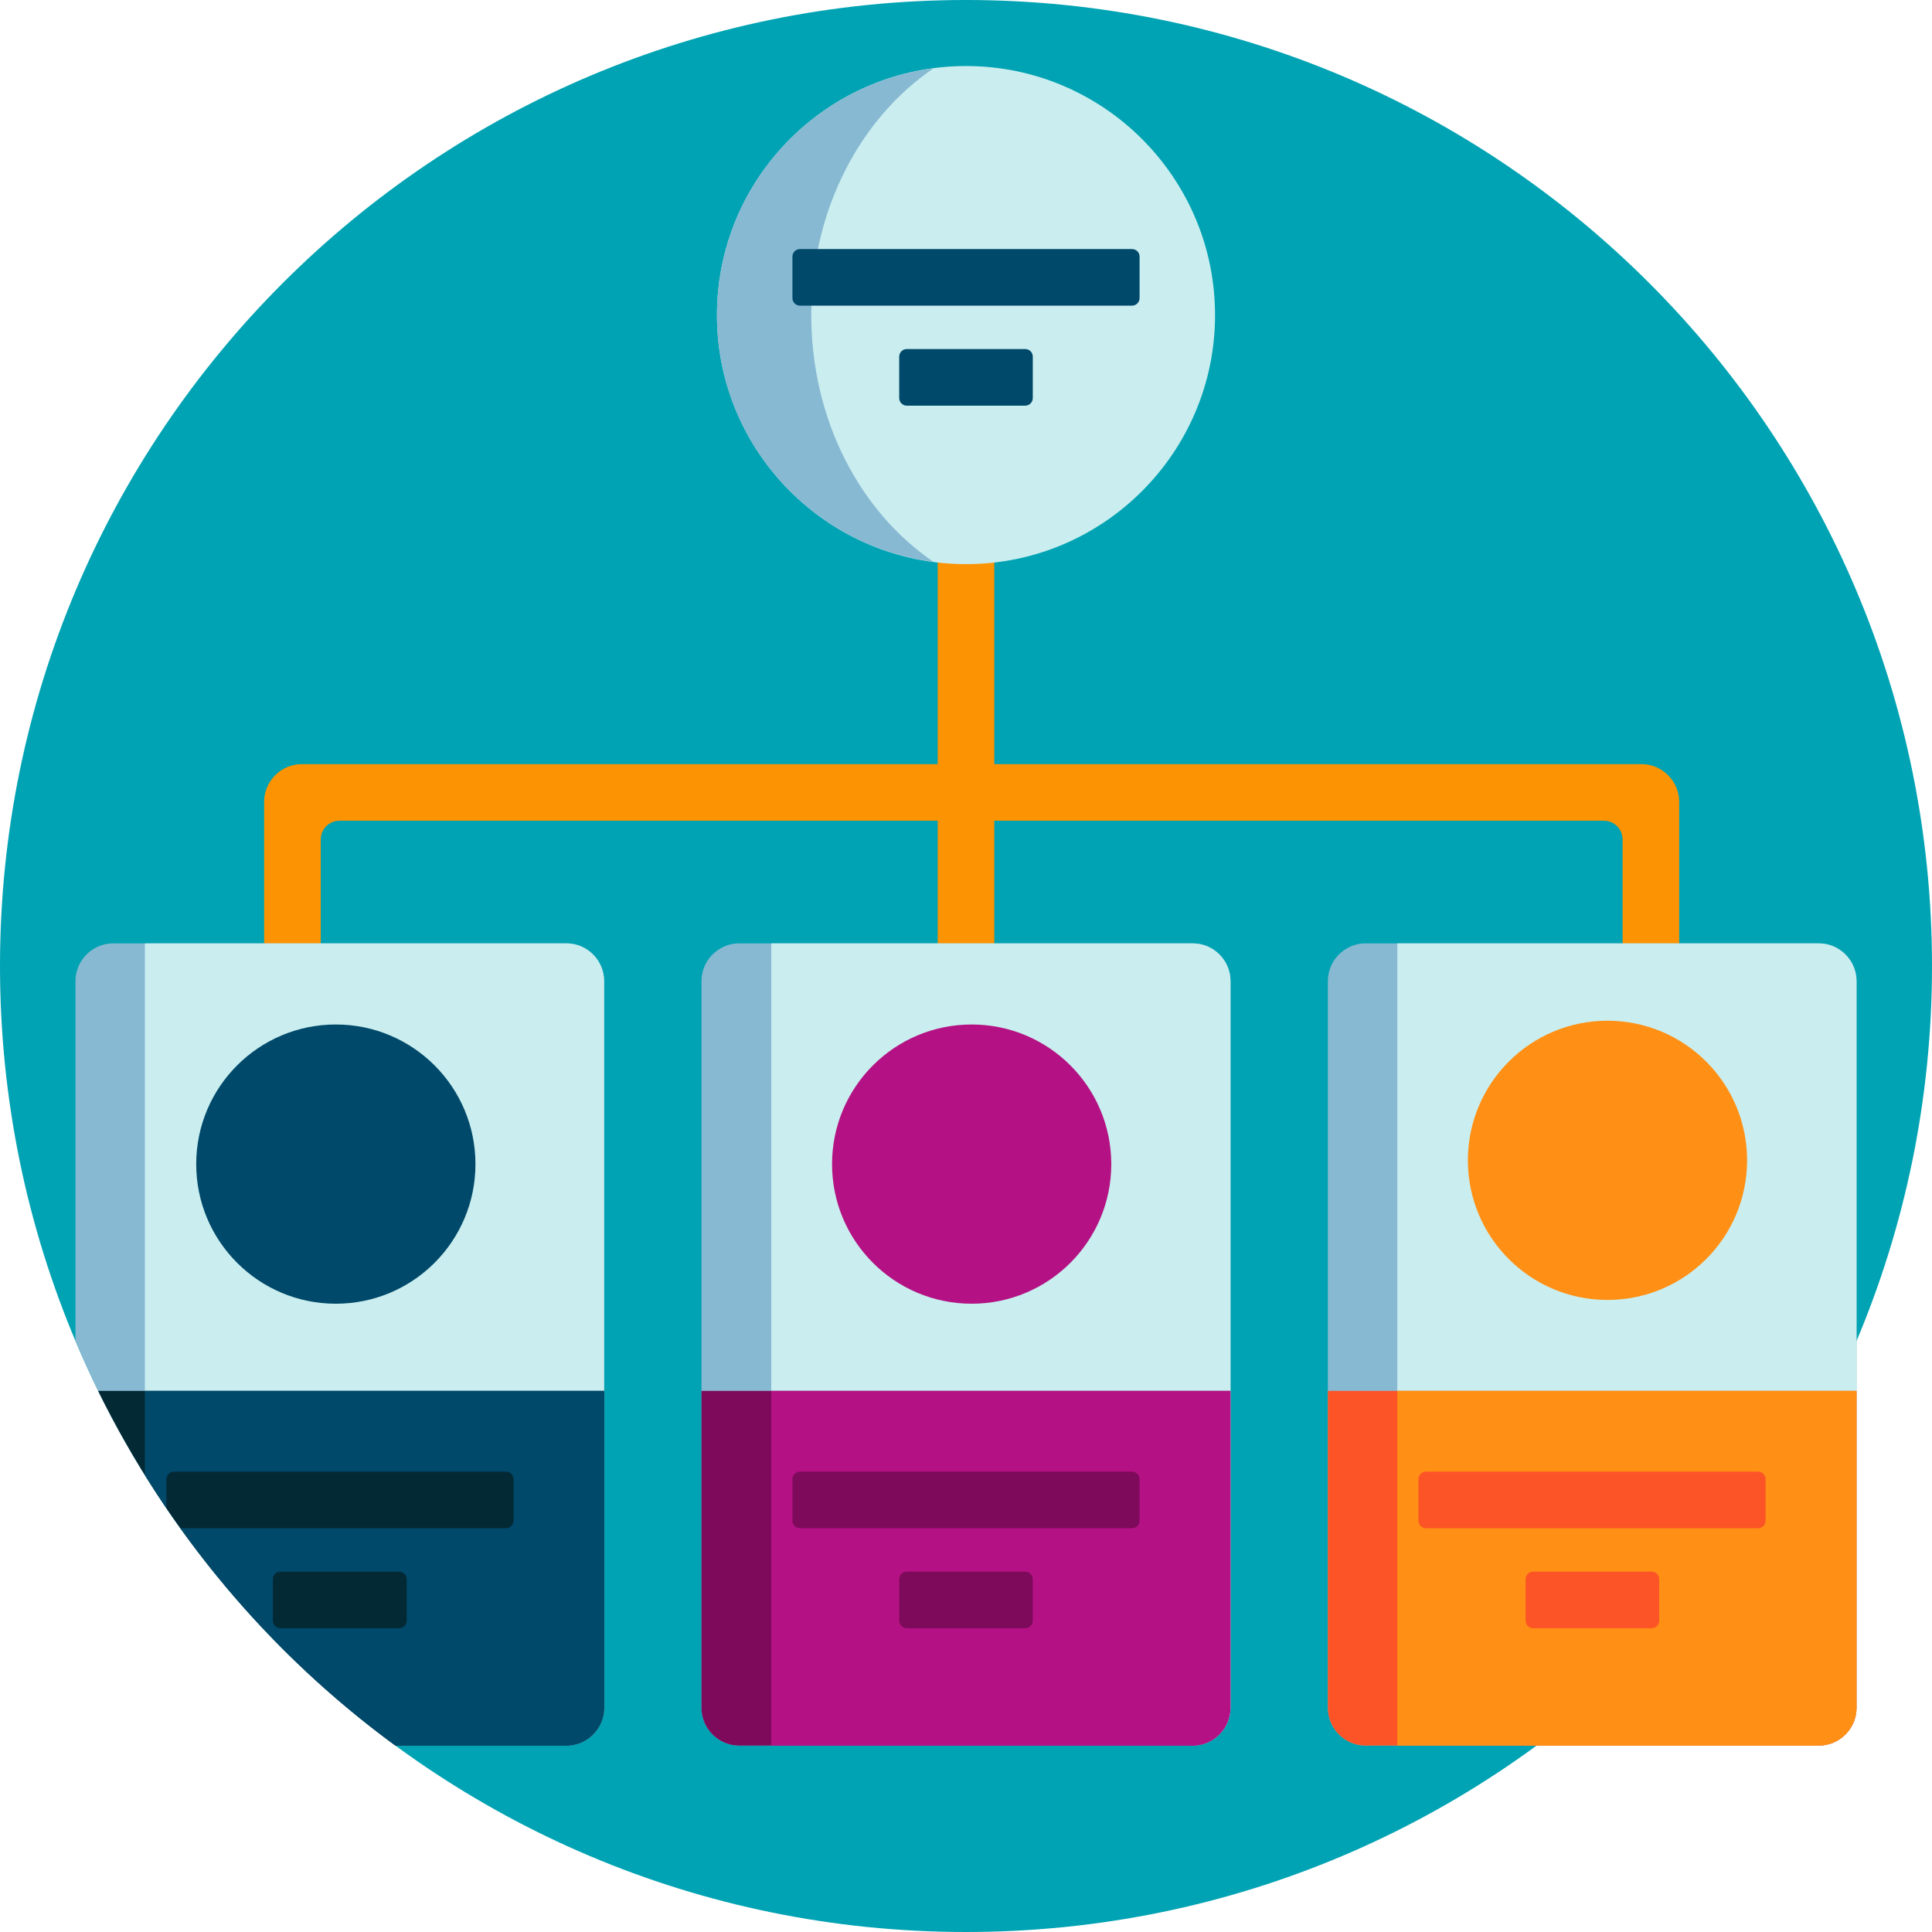
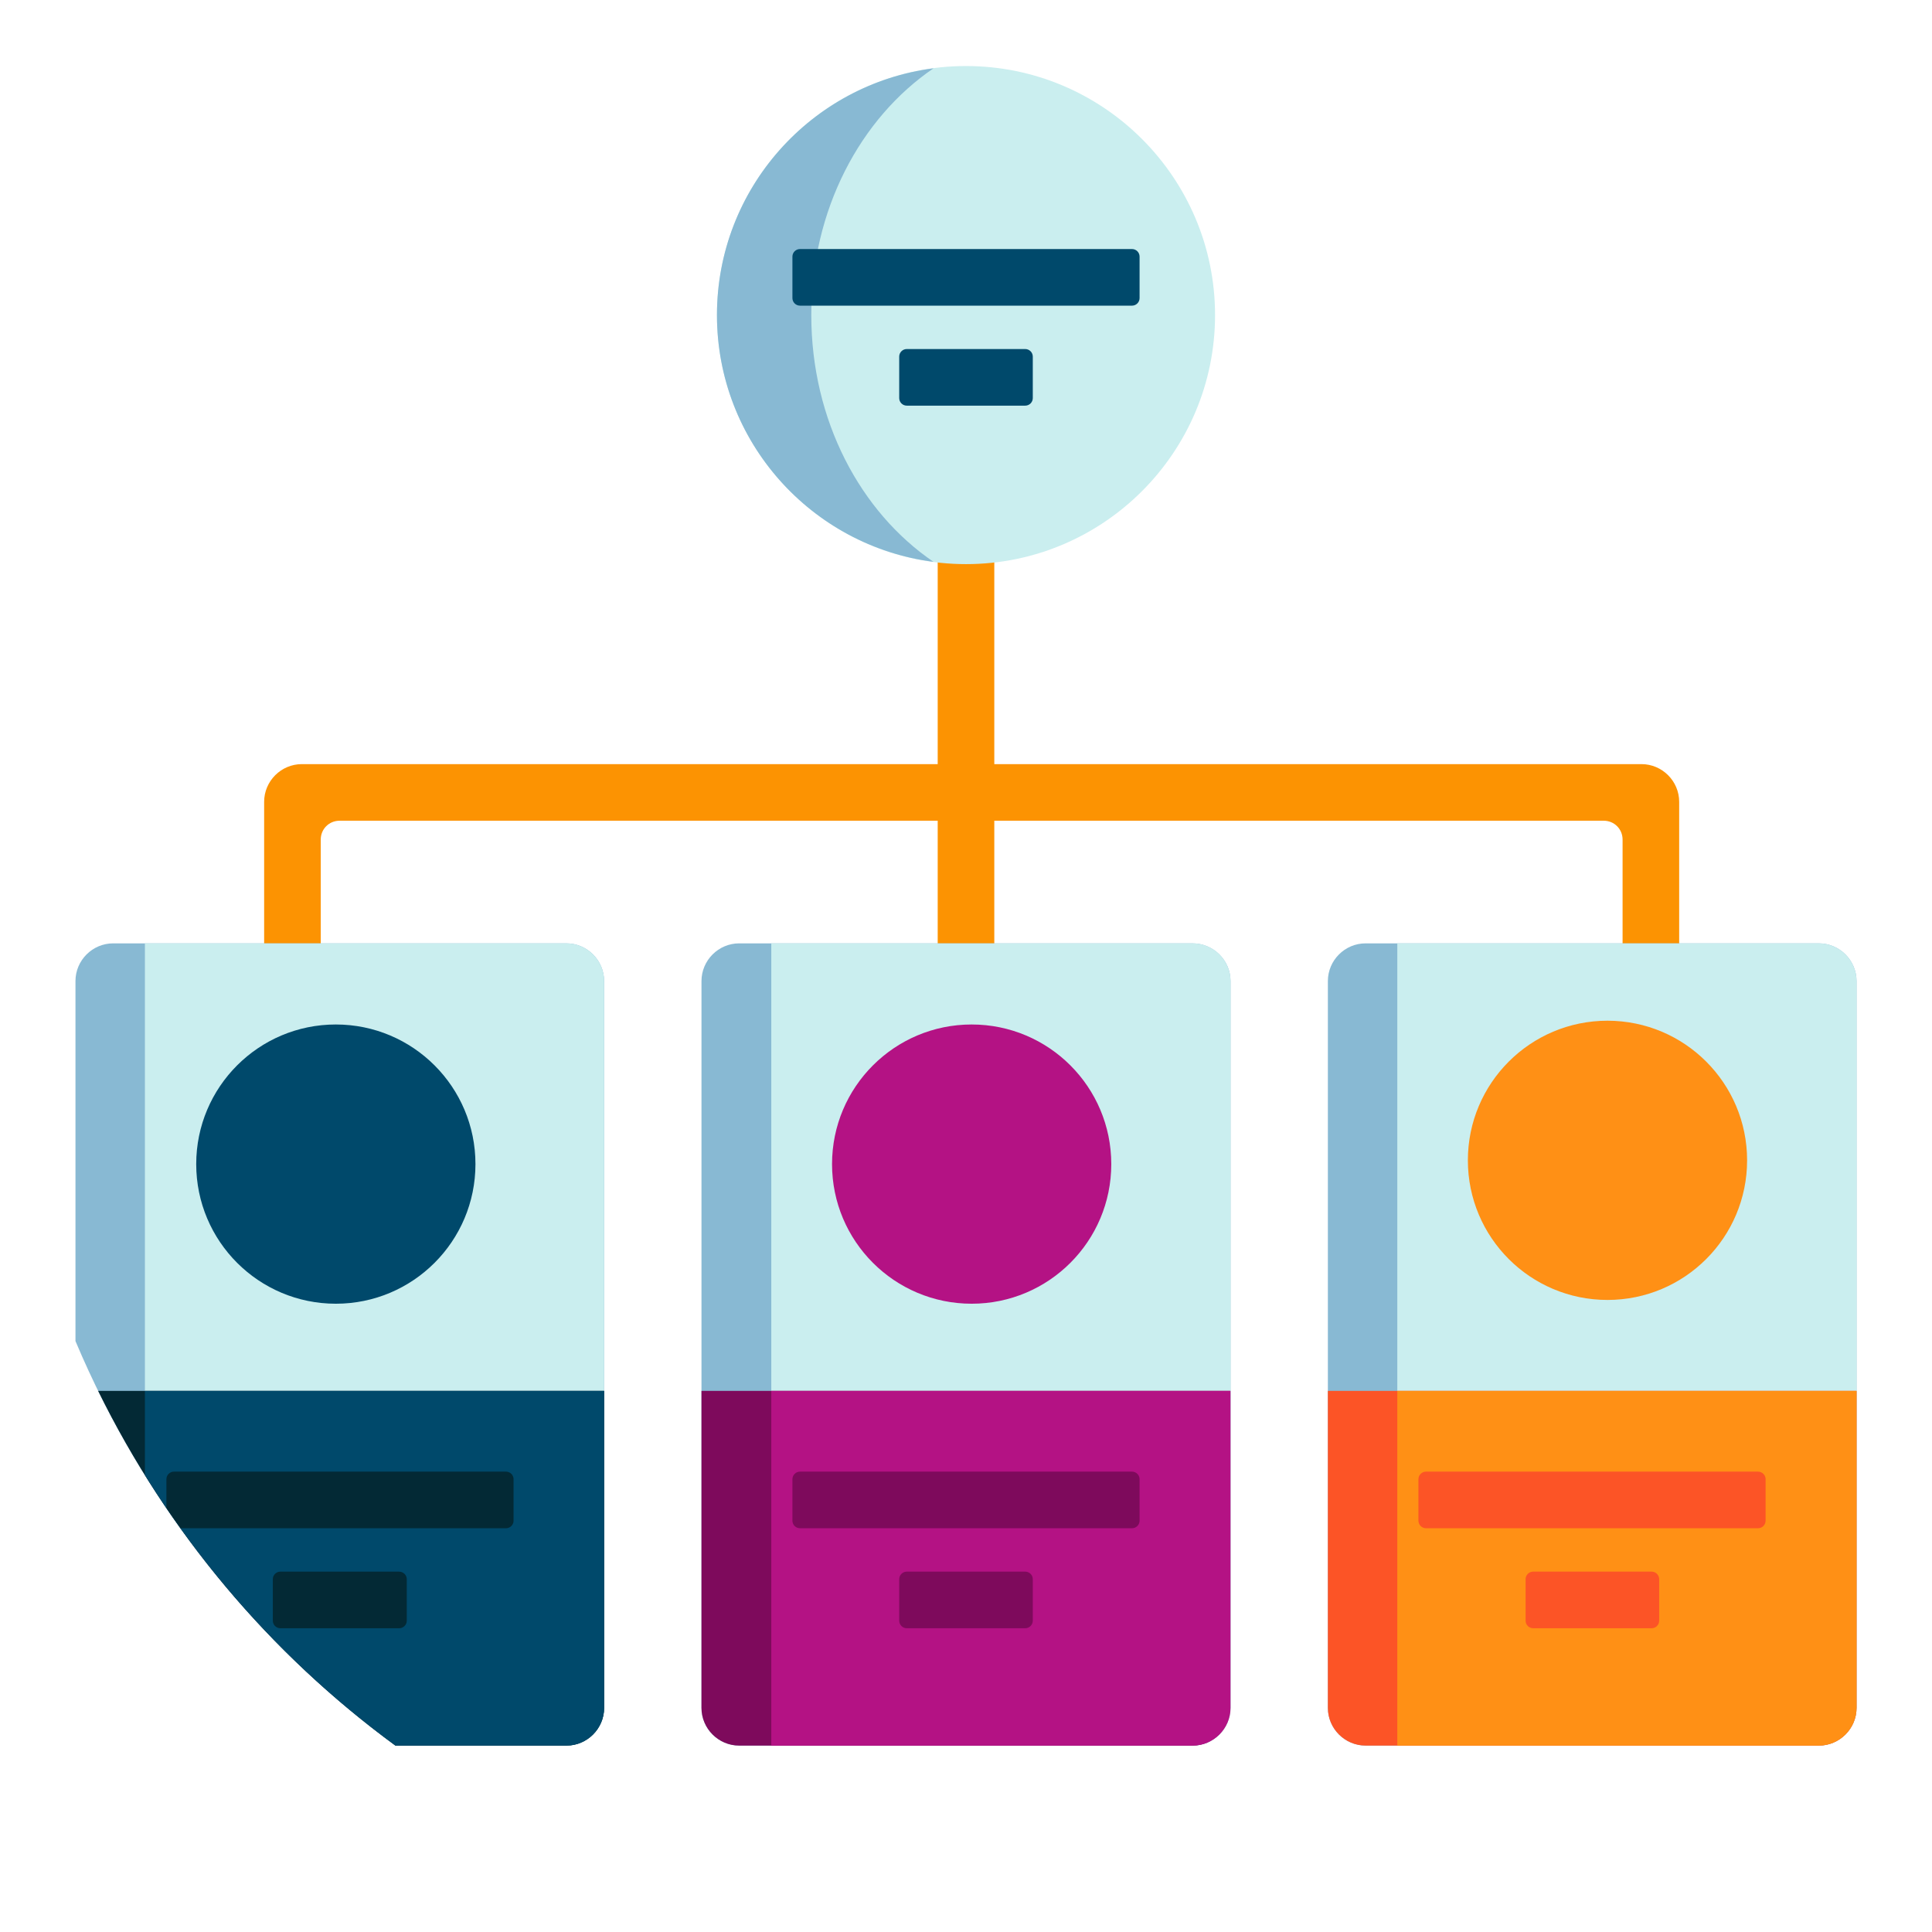
<svg xmlns="http://www.w3.org/2000/svg" version="1.1" id="Layer_1" x="0px" y="0px" viewBox="0 0 512 512" style="enable-background:new 0 0 512 512;" xml:space="preserve">
  <style type="text/css">
	.st0{fill:#00A3B3;}
	.st1{fill:#FC9302;}
	.st2{fill:#88B9D3;}
	.st3{fill:#CAEEEF;}
	.st4{fill:#00496B;}
	.st5{fill:#FC5426;}
	.st6{fill:#FF9015;}
	.st7{fill:#7E0A5C;}
	.st8{fill:#B41284;}
	.st9{fill:#032935;}
</style>
-   <path class="st0" d="M512,256c0,141.4-114.6,256-256,256S0,397.4,0,256S114.6,0,256,0S512,114.6,512,256z" />
  <path class="st1" d="M445,212.5v90h-15v-80c0-2.8-2.2-5-5-5H263.5v90h-15v-90H90c-2.8,0-5,2.2-5,5v80H70v-90c0-5.5,4.5-10,10-10  h168.5v-135h15v135H435C440.5,202.5,445,207,445,212.5z" />
  <path class="st2" d="M326.1,260v192.6c0,5.5-4.5,10-10,10H195.9c-5.5,0-10-4.5-10-10V260c0-5.5,4.5-10,10-10h120.1  C321.6,250,326.1,254.5,326.1,260z M150.1,250H30c-5.5,0-10,4.5-10,10v95.4c18.1,43,47.7,80,84.8,107.2h45.3c5.5,0,10-4.5,10-10V260  C160.1,254.5,155.6,250,150.1,250z M482,250H361.9c-5.5,0-10,4.5-10,10v192.6c0,5.5,4.5,10,10,10H482c5.5,0,10-4.5,10-10V260  C492,254.5,487.5,250,482,250z" />
  <path class="st3" d="M190,83.5c0-36.4,29.6-66,66-66s66,29.6,66,66s-29.6,66-66,66S190,119.9,190,83.5z M316.1,250H204.4v212.6  h111.7c5.5,0,10-4.5,10-10V260C326.1,254.5,321.6,250,316.1,250z M150.1,250H38.4v140.9c17.4,27.9,40,52.3,66.4,71.7h45.3  c5.5,0,10-4.5,10-10V260C160.1,254.5,155.6,250,150.1,250z M482,250H370.3v212.6H482c5.5,0,10-4.5,10-10V260  C492,254.5,487.5,250,482,250z" />
  <path class="st2" d="M247.4,148.9C215,144.7,190,117,190,83.5s25-61.2,57.4-65.4C228,31.3,215,55.6,215,83.5S228,135.7,247.4,148.9z  " />
  <path class="st4" d="M302,68v11c0,1.1-0.9,2-2,2h-88c-1.1,0-2-0.9-2-2V68c0-1.1,0.9-2,2-2h88C301.1,66,302,66.9,302,68z" />
  <path class="st4" d="M271.7,107.5c1.1,0,2-0.9,2-2v-11c0-1.1-0.9-2-2-2h-31.4c-1.1,0-2,0.9-2,2v11c0,1.1,0.9,2,2,2H271.7z" />
  <path class="st5" d="M492,368.6v84c0,5.5-4.5,10-10,10H361.9c-5.5,0-10-4.5-10-10v-84H492z" />
  <path class="st6" d="M492,368.6v84c0,5.5-4.5,10-10,10H370.3v-94H492z" />
  <path class="st5" d="M467.9,392v11c0,1.1-0.9,2-2,2h-88c-1.1,0-2-0.9-2-2v-11c0-1.1,0.9-2,2-2h88C467,390,467.9,390.9,467.9,392z   M437.7,416.5h-31.4c-1.1,0-2,0.9-2,2v11c0,1.1,0.9,2,2,2h31.4c1.1,0,2-0.9,2-2v-11C439.7,417.4,438.8,416.5,437.7,416.5z" />
  <path class="st7" d="M185.9,368.6h140.1v84c0,5.5-4.5,10-10,10H195.9c-5.5,0-10-4.5-10-10V368.6z" />
  <path class="st8" d="M204.4,368.6h121.7v84c0,5.5-4.5,10-10,10H204.4V368.6z" />
  <path class="st7" d="M273.7,418.5v11c0,1.1-0.9,2-2,2h-31.4c-1.1,0-2-0.9-2-2v-11c0-1.1,0.9-2,2-2h31.4  C272.8,416.5,273.7,417.4,273.7,418.5z M300,390h-88c-1.1,0-2,0.9-2,2v11c0,1.1,0.9,2,2,2h88c1.1,0,2-0.9,2-2v-11  C302,390.9,301.1,390,300,390z" />
  <path class="st9" d="M26,368.6h134.1v84c0,5.5-4.5,10-10,10h-45.3C71.5,438.2,44.4,406,26,368.6z" />
  <path class="st4" d="M38.4,368.6h121.7v84c0,5.5-4.5,10-10,10h-45.3c-26.5-19.4-49-43.7-66.4-71.7V368.6z" />
  <path class="st9" d="M107.8,418.5v11c0,1.1-0.9,2-2,2H74.3c-1.1,0-2-0.9-2-2v-11c0-1.1,0.9-2,2-2h31.4  C106.9,416.5,107.8,417.4,107.8,418.5z M134.1,390h-88c-1.1,0-2,0.9-2,2v7.6c1.2,1.8,2.5,3.6,3.8,5.4h86.2c1.1,0,2-0.9,2-2v-11  C136.1,390.9,135.2,390,134.1,390z" />
  <circle class="st4" cx="89" cy="308.5" r="37" />
  <circle class="st8" cx="257.5" cy="308.5" r="37" />
  <circle class="st6" cx="426" cy="307.5" r="37" />
</svg>